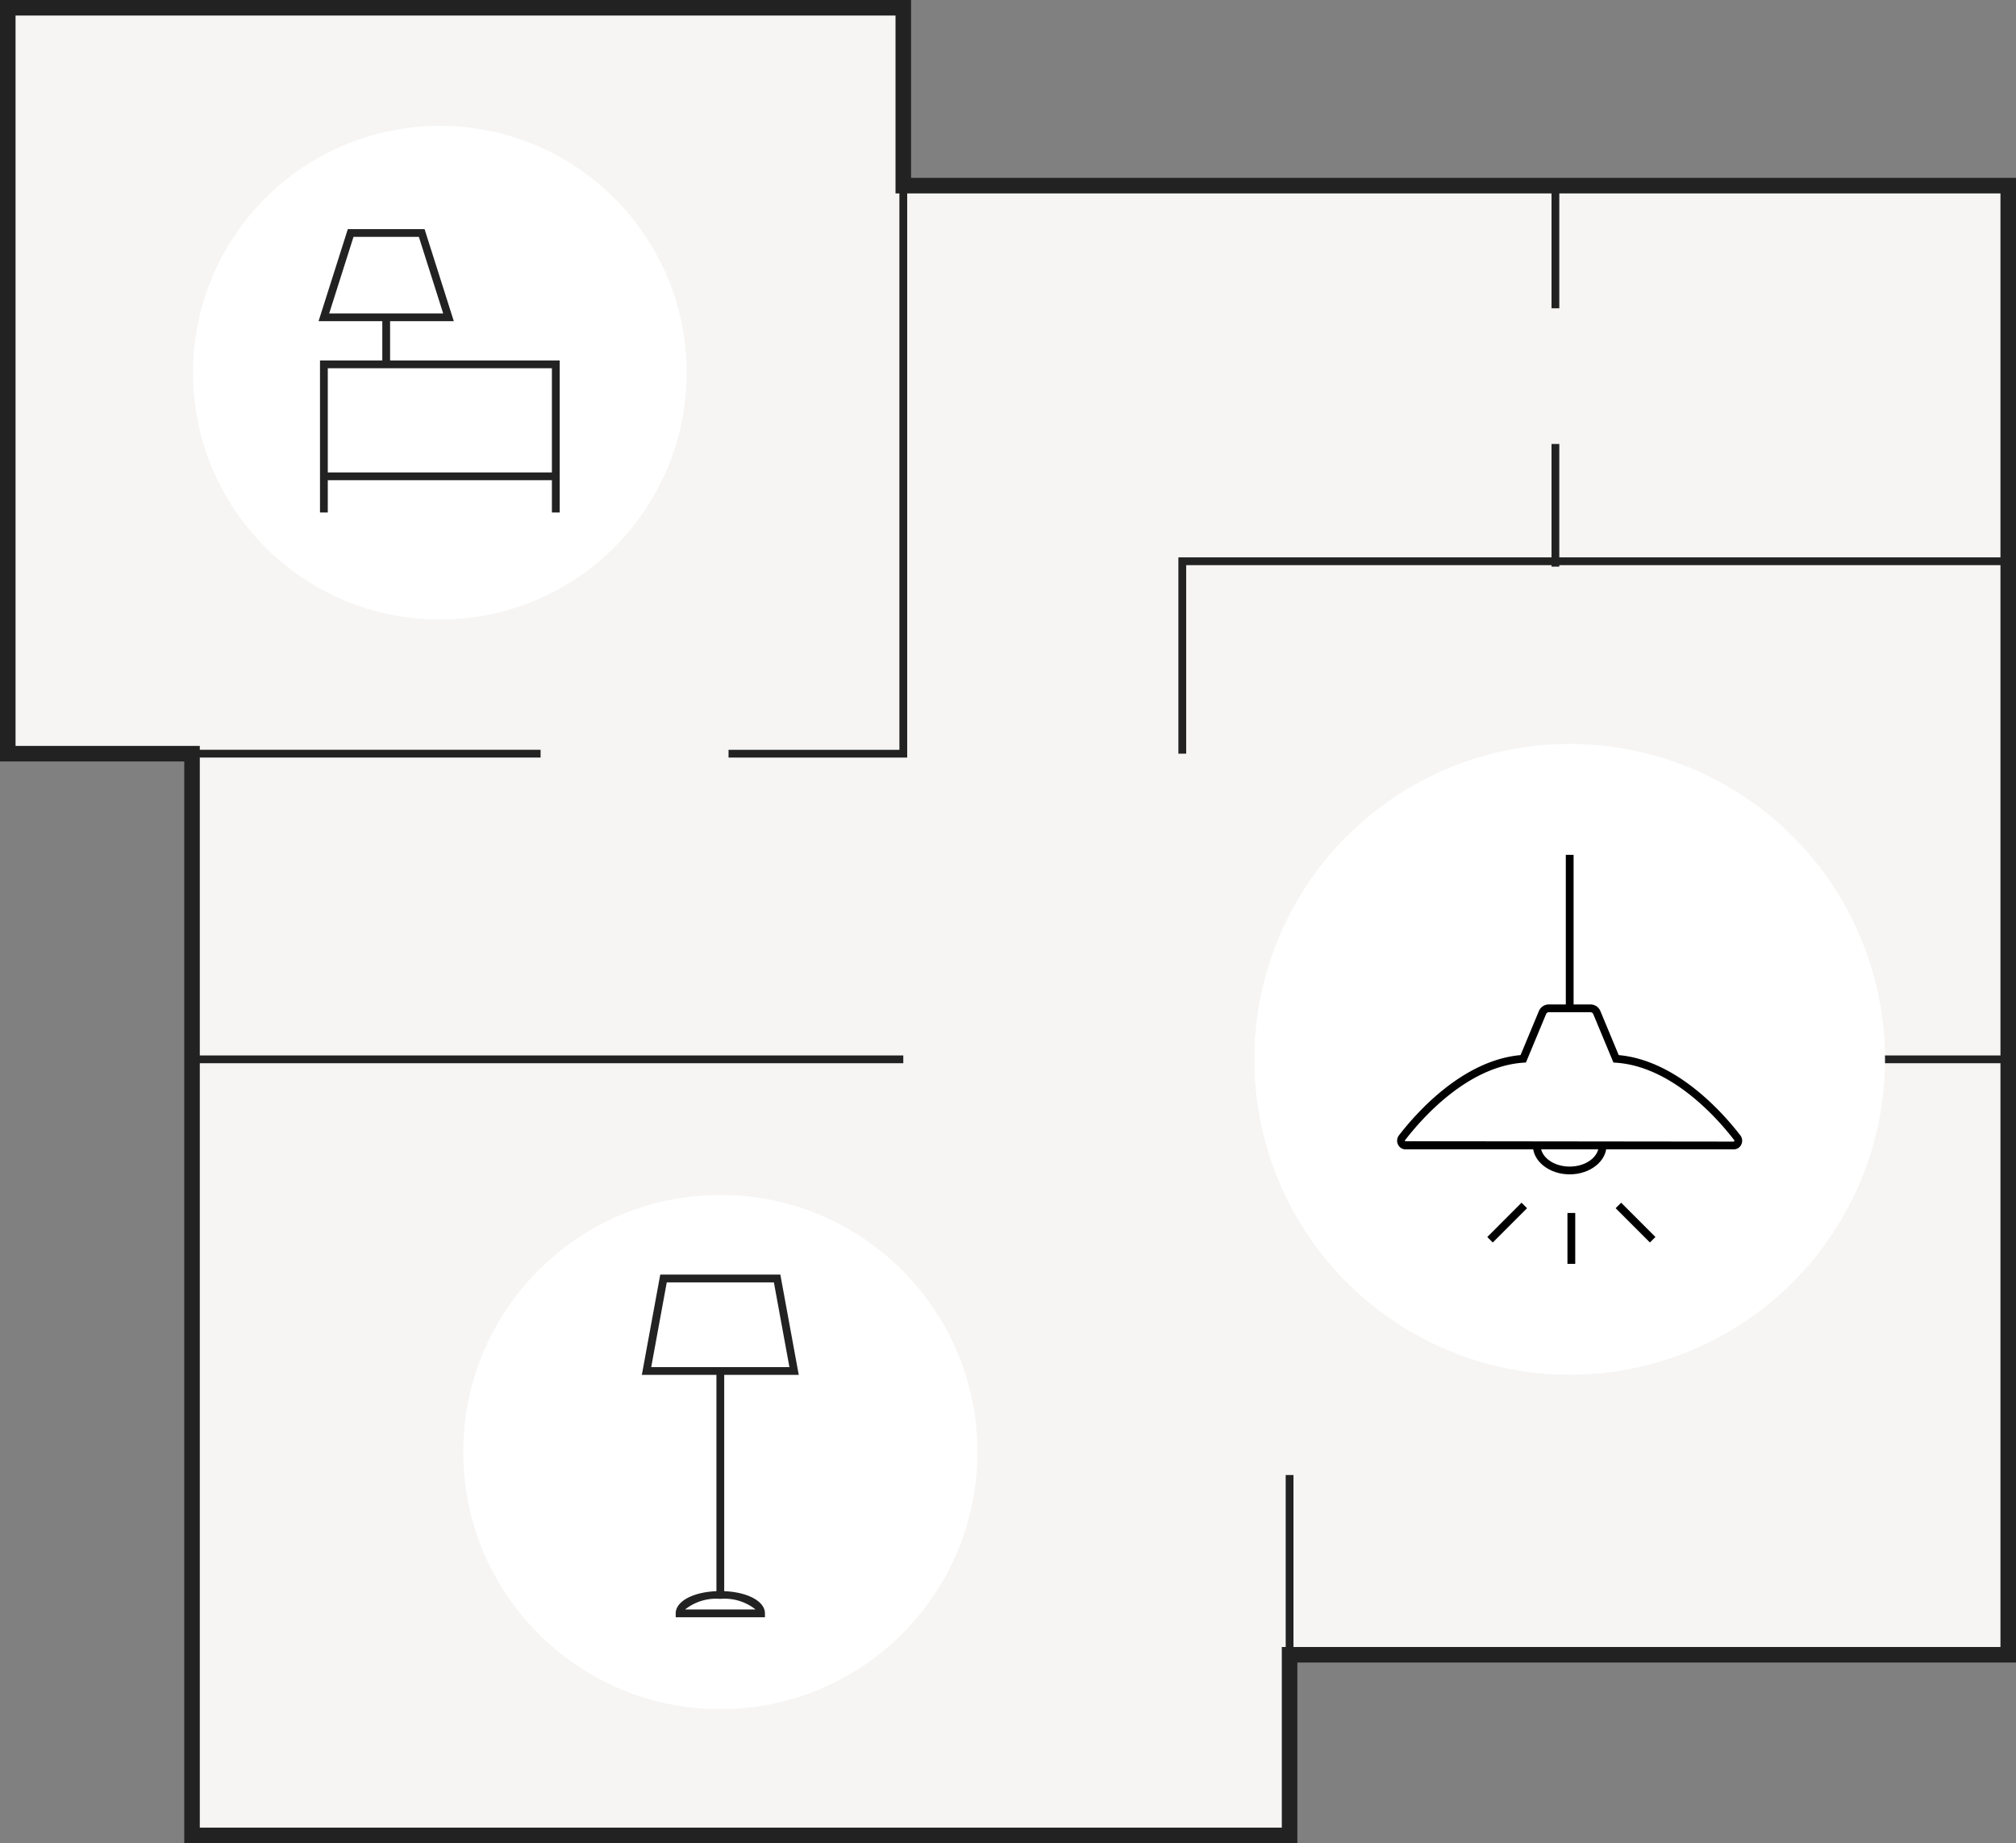
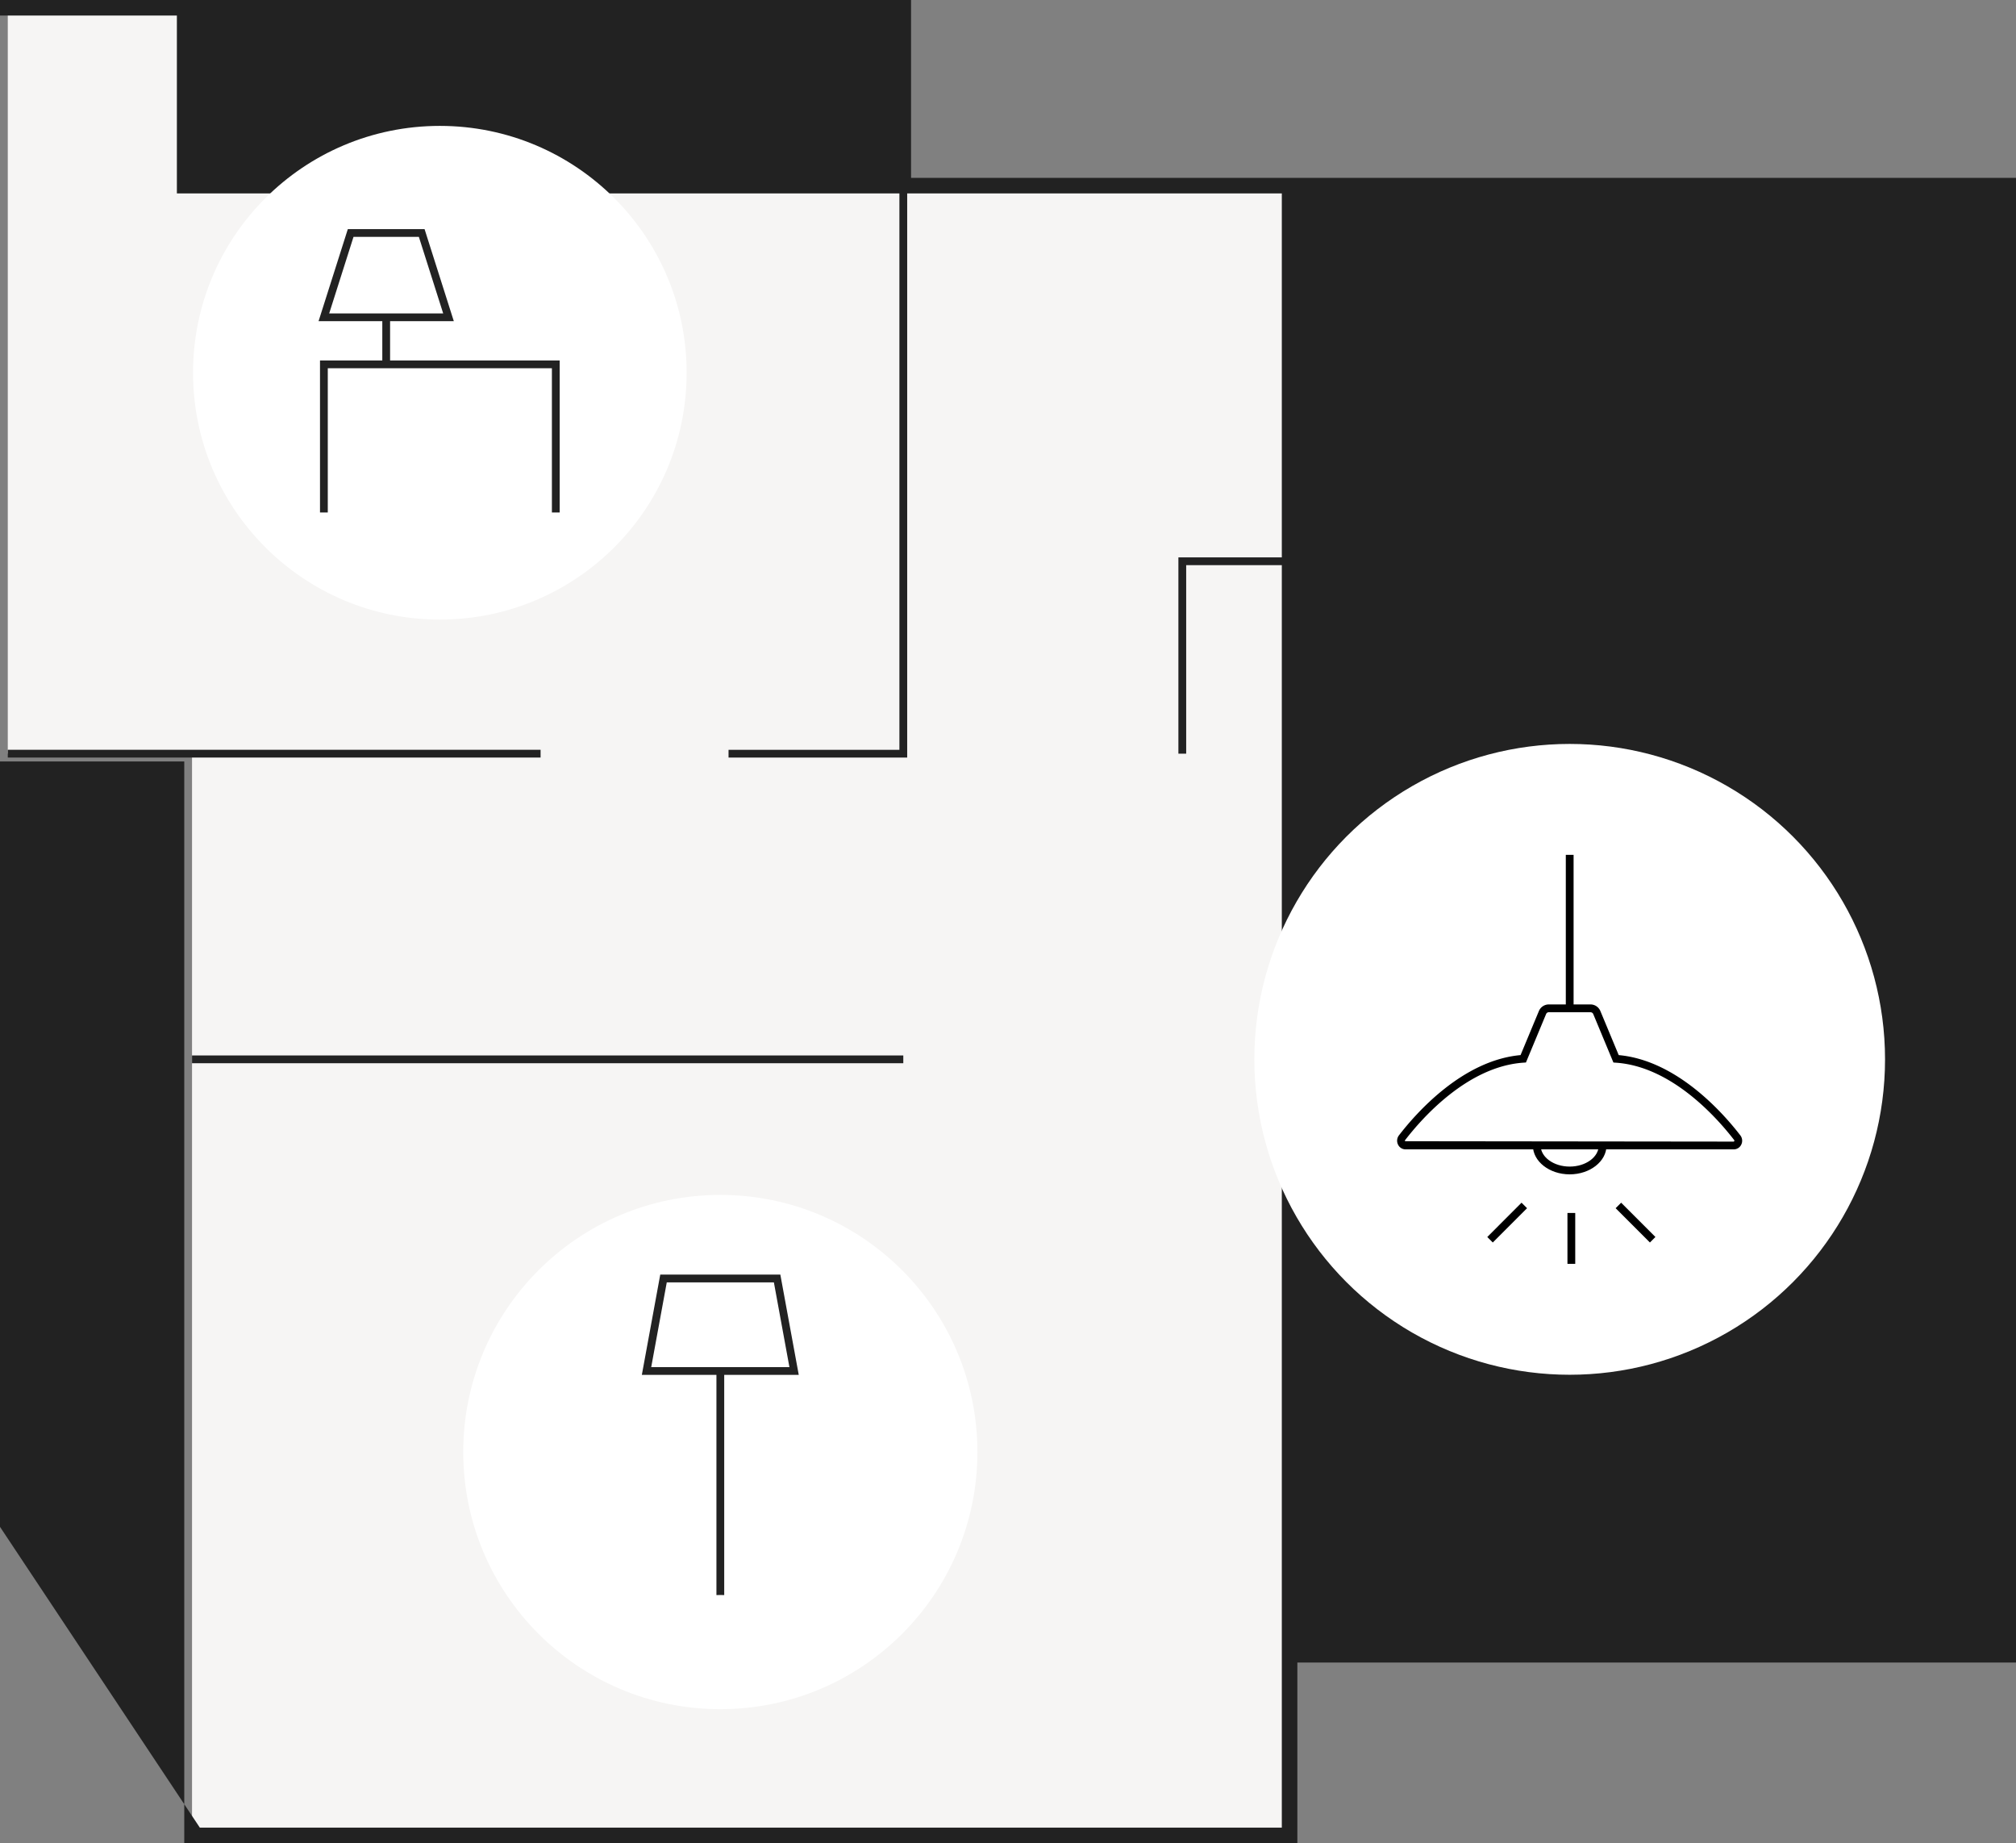
<svg xmlns="http://www.w3.org/2000/svg" width="175.178" height="160.125" viewBox="0 0 175.178 160.125">
  <rect x="0" y="0" width="175.178" height="160.125" fill="#808080" stroke="none" />
  <g transform="translate(361.227 -146.013)">
    <g transform="translate(-361.227 146.013)">
      <path d="M-282.277,162.6V147.147h-77.815v64.8h16.01v93.974h95.371V290.233h62.445V162.6Z" transform="translate(360.768 -146.471)" fill="#f6f5f4" />
-       <path d="M-248.494,306.138h-96.722V212.165h-16.011V146.013h79.166v15.451h96.012V290.45h-62.445Zm-95.371-1.35h94.02V289.1H-187.4V162.815h-96.012V147.363h-76.464v63.451h16.011Z" transform="translate(361.227 -146.013)" fill="#222" />
+       <path d="M-248.494,306.138h-96.722V212.165h-16.011V146.013h79.166v15.451h96.012V290.45h-62.445Zm-95.371-1.35h94.02V289.1V162.815h-96.012V147.363h-76.464v63.451h16.011Z" transform="translate(361.227 -146.013)" fill="#222" />
    </g>
    <path d="M-239.433,222.772h-15.523V222.1h14.847V173.084h.676Z" transform="translate(-42.965 -10.945)" fill="#222" />
    <rect width="46.297" height="0.675" transform="translate(-360.551 211.151)" fill="#222" />
    <rect width="61.805" height="0.675" transform="translate(-344.541 237.707)" fill="#222" />
    <rect width="0.676" height="15.618" transform="translate(-249.508 274.157)" fill="#222" />
    <path d="M-188.66,244.353h-.676V227.3h72.107v.675H-188.66Z" transform="translate(-69.495 -32.864)" fill="#222" />
    <rect width="45.396" height="0.675" transform="translate(-232.12 237.707)" fill="#222" />
-     <rect width="0.676" height="10.656" transform="translate(-226.409 162.14)" fill="#222" />
    <rect width="0.676" height="10.656" transform="translate(-226.409 184.584)" fill="#222" />
    <circle cx="27.402" cy="27.402" r="27.402" transform="translate(-252.233 210.643)" fill="#fff" />
    <g transform="translate(-239.821 220.279)">
      <g transform="translate(11.79 22.739)">
        <ellipse cx="2.862" cy="2.171" rx="2.862" ry="2.171" transform="translate(0.338 0.338)" fill="#fff" />
        <path d="M-134.432,313.873c-1.764,0-3.2-1.125-3.2-2.509s1.436-2.509,3.2-2.509,3.2,1.126,3.2,2.509S-132.668,313.873-134.432,313.873Zm0-4.343c-1.392,0-2.524.823-2.524,1.834s1.132,1.834,2.524,1.834,2.524-.823,2.524-1.834S-133.04,309.531-134.432,309.531Z" transform="translate(137.632 -308.855)" />
      </g>
      <g transform="translate(0 12.996)">
        <path d="M-127.641,304.308c-1.373-1.783-5.474-6.516-10.533-6.859l-1.668-4.008a.592.592,0,0,0-.541-.375h-3.645a.591.591,0,0,0-.541.375l-1.668,4.008c-5.058.343-9.157,5.072-10.531,6.857a.416.416,0,0,0,.3.674h28.525A.415.415,0,0,0-127.641,304.308Z" transform="translate(157.195 -292.728)" fill="#fff" />
        <path d="M-128.171,305.089H-156.7a.721.721,0,0,1-.648-.41.762.762,0,0,1,.079-.808c1.508-1.958,5.529-6.513,10.566-6.971l1.589-3.817a.93.93,0,0,1,.854-.584h3.645a.928.928,0,0,1,.852.584l1.589,3.817c5.038.458,9.059,5.014,10.568,6.973a.764.764,0,0,1,.079.807A.72.72,0,0,1-128.171,305.089Zm-16.086-11.915a.257.257,0,0,0-.23.168l-1.748,4.2-.208.014c-4.86.329-8.813,4.813-10.287,6.726a.09.09,0,0,0-.007.1l28.566.033c.047-.045.064-.088.033-.129h0c-1.473-1.913-5.424-6.4-10.287-6.727l-.209-.014-1.748-4.2a.256.256,0,0,0-.229-.167Z" transform="translate(157.424 -292.499)" />
      </g>
      <g transform="translate(14.653)">
        <line y1="13.334" transform="translate(0.338)" fill="#fff" />
        <rect width="0.676" height="13.334" transform="translate(0 0)" />
      </g>
      <rect width="0.676" height="4.42" transform="translate(14.796 31.112)" />
      <rect width="4.212" height="0.676" transform="translate(7.83 33.2) rotate(-45.035)" />
      <rect width="0.676" height="4.212" transform="translate(18.983 30.698) rotate(-45)" />
    </g>
    <circle cx="22.339" cy="22.339" r="22.339" transform="translate(-320.974 249.822)" fill="#fff" />
    <circle cx="21.445" cy="21.445" r="21.445" transform="translate(-344.453 156.95)" fill="#fff" />
    <g transform="translate(-305.451 256.746)">
      <path d="M-254.1,340.5h-12.82l1.474-8.036h9.871Z" transform="translate(267.321 -332.129)" fill="#fff" />
      <path d="M-253.965,340.611H-267.6l1.6-8.711h10.435Zm-12.82-.675h12.009l-1.35-7.361h-9.308Z" transform="translate(267.596 -331.9)" fill="#222" />
      <rect width="0.676" height="20.024" transform="translate(6.478 8.374)" fill="#222" />
      <g transform="translate(2.939 27.496)">
        <path d="M-258.557,378.624c-1.955,0-3.539.715-3.539,1.6h7.079C-255.017,379.339-256.6,378.624-258.557,378.624Z" transform="translate(262.434 -378.286)" fill="#fff" />
-         <path d="M-254.909,380.329h-7.754v-.338c0-1.1,1.667-1.934,3.877-1.934s3.877.832,3.877,1.934Zm-6.939-.676h6.124a4.336,4.336,0,0,0-3.062-.922A4.338,4.338,0,0,0-261.848,379.654Z" transform="translate(262.663 -378.057)" fill="#222" />
      </g>
    </g>
    <g transform="translate(-333.546 165.917)">
-       <rect width="20.151" height="0.675" transform="translate(0.462 21.139)" fill="#222" />
      <g transform="translate(0 0)">
        <path d="M-293.723,211.79h-.676V199.259h-19.475V211.79h-.676V198.584h20.827Z" transform="translate(314.675 -187.172)" fill="#222" />
        <rect width="0.676" height="4.088" transform="translate(5.539 7.662)" fill="#222" />
        <path d="M-303.006,187.426h-11.753l2.543-8h6.668Zm-10.829-.676h9.905l-2.113-6.649h-5.679Z" transform="translate(314.759 -179.426)" fill="#222" />
      </g>
    </g>
  </g>
</svg>